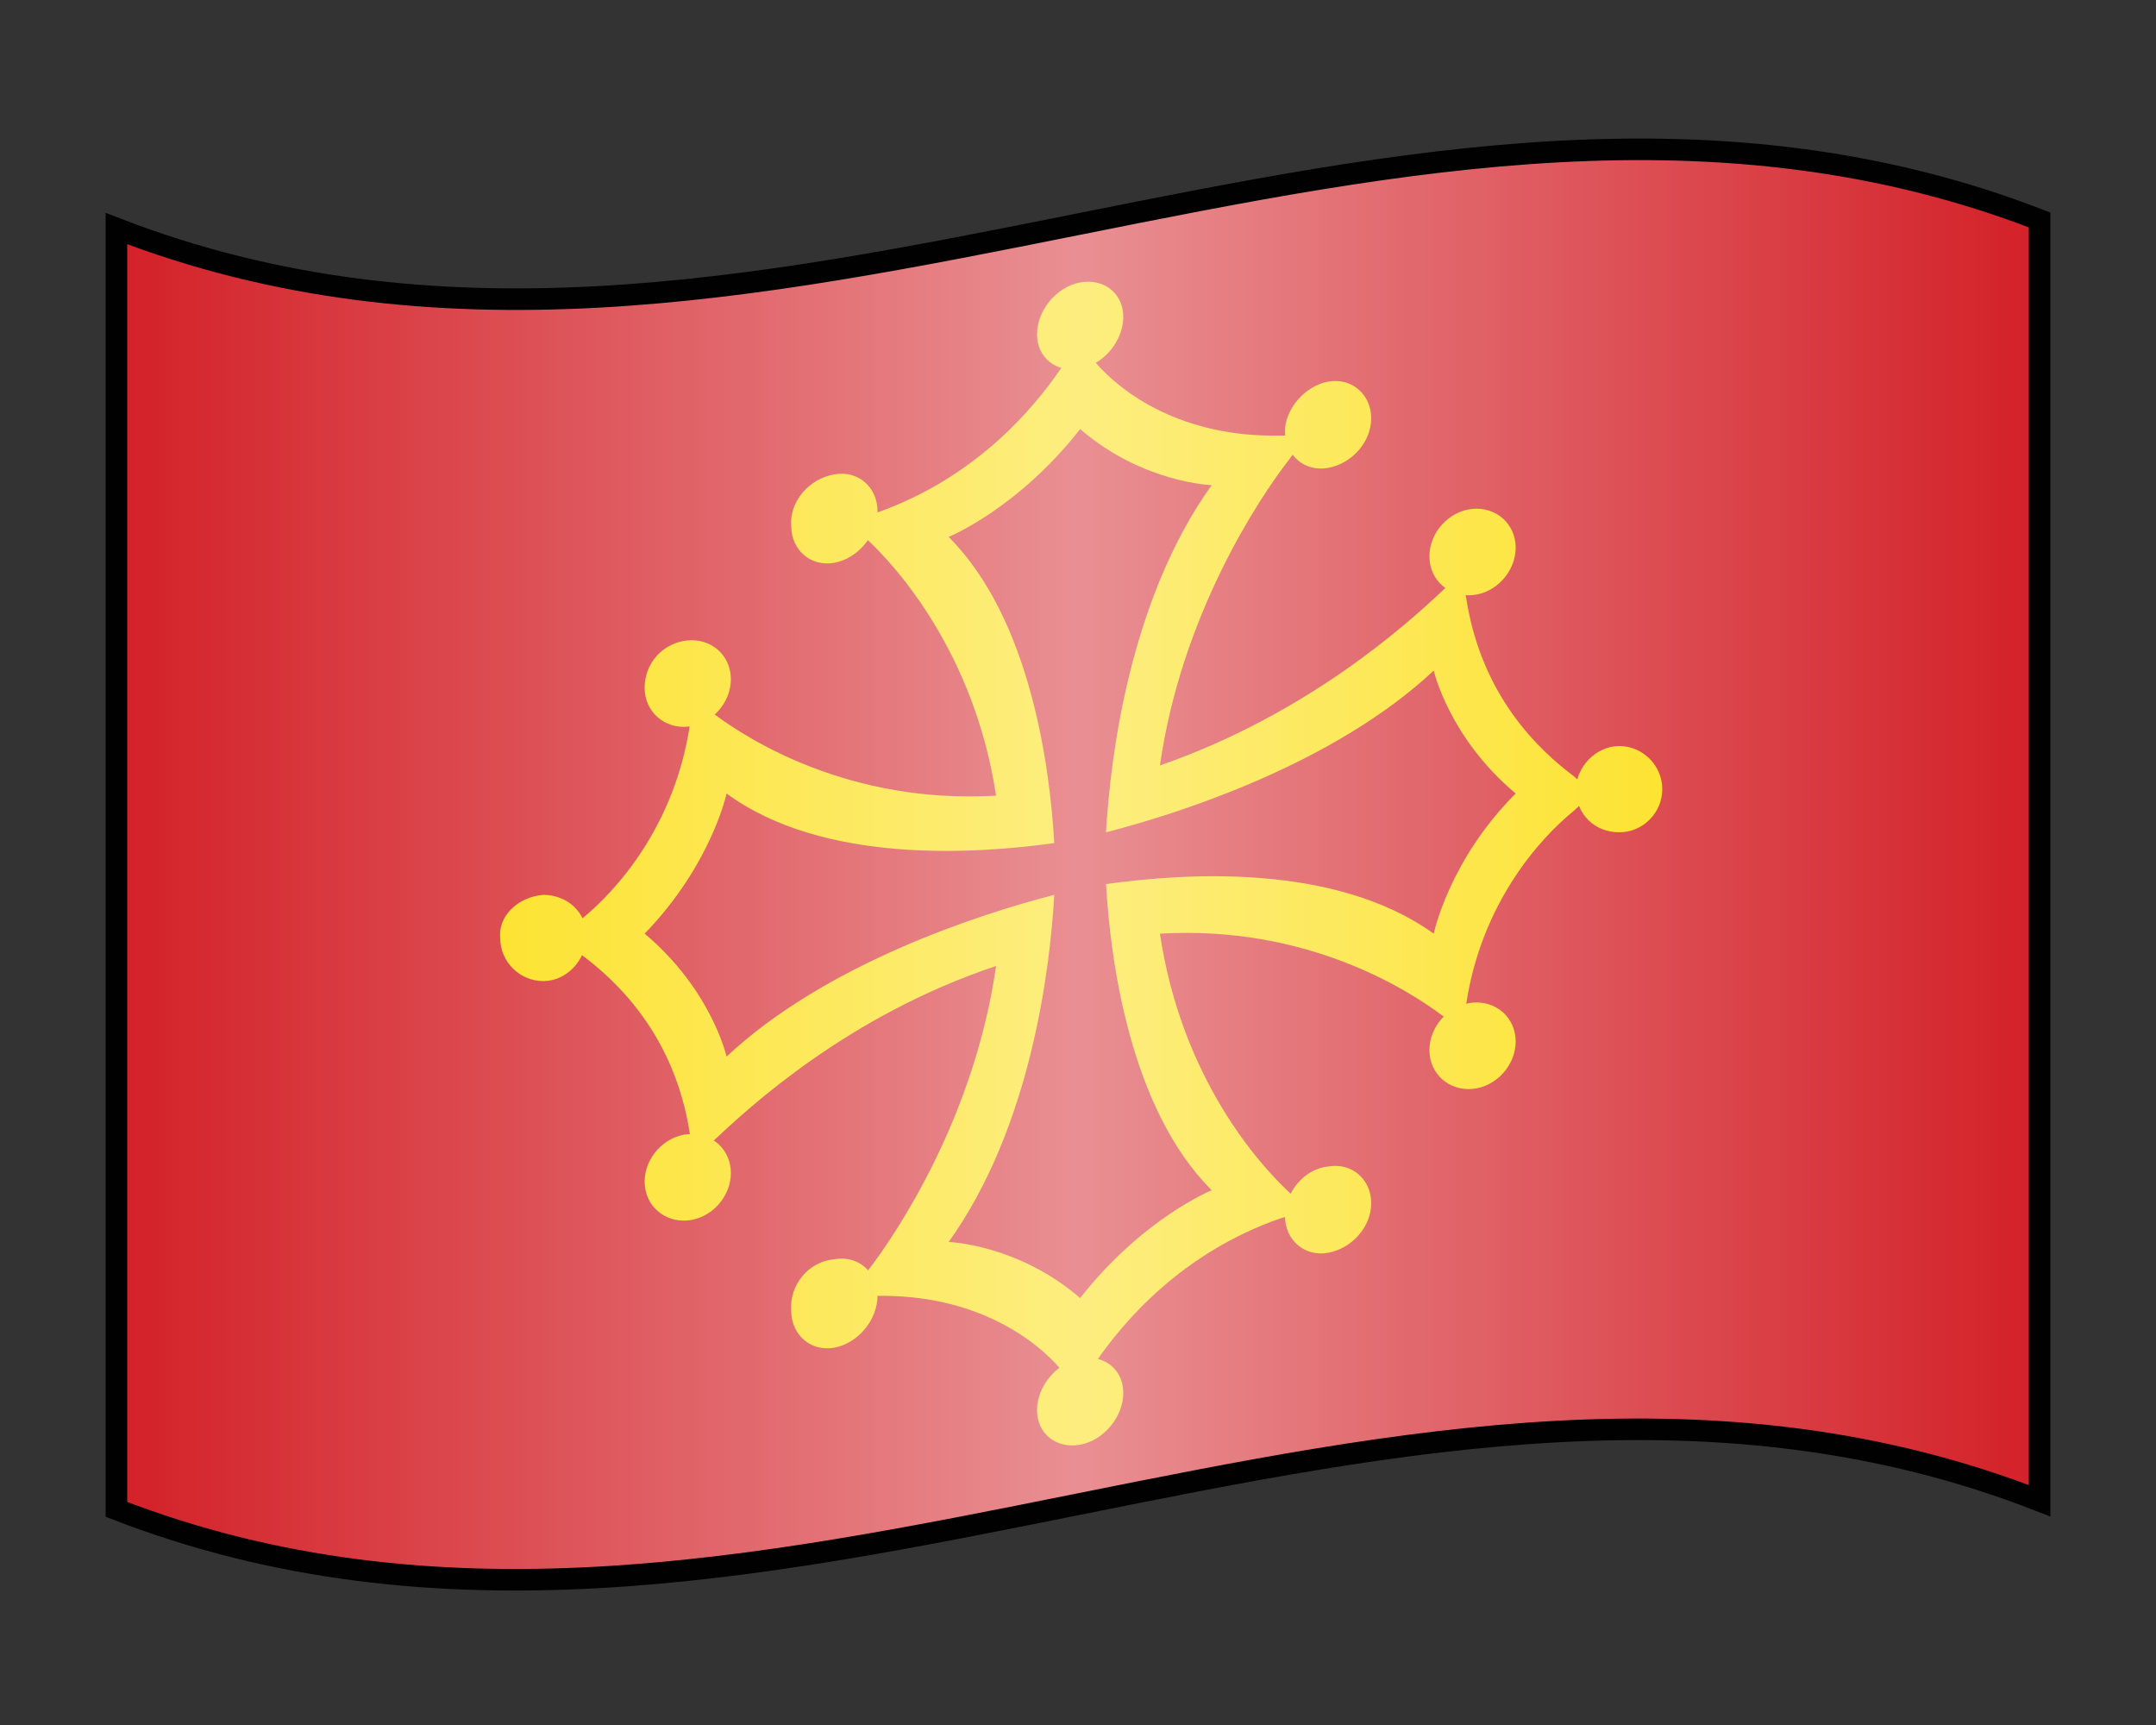
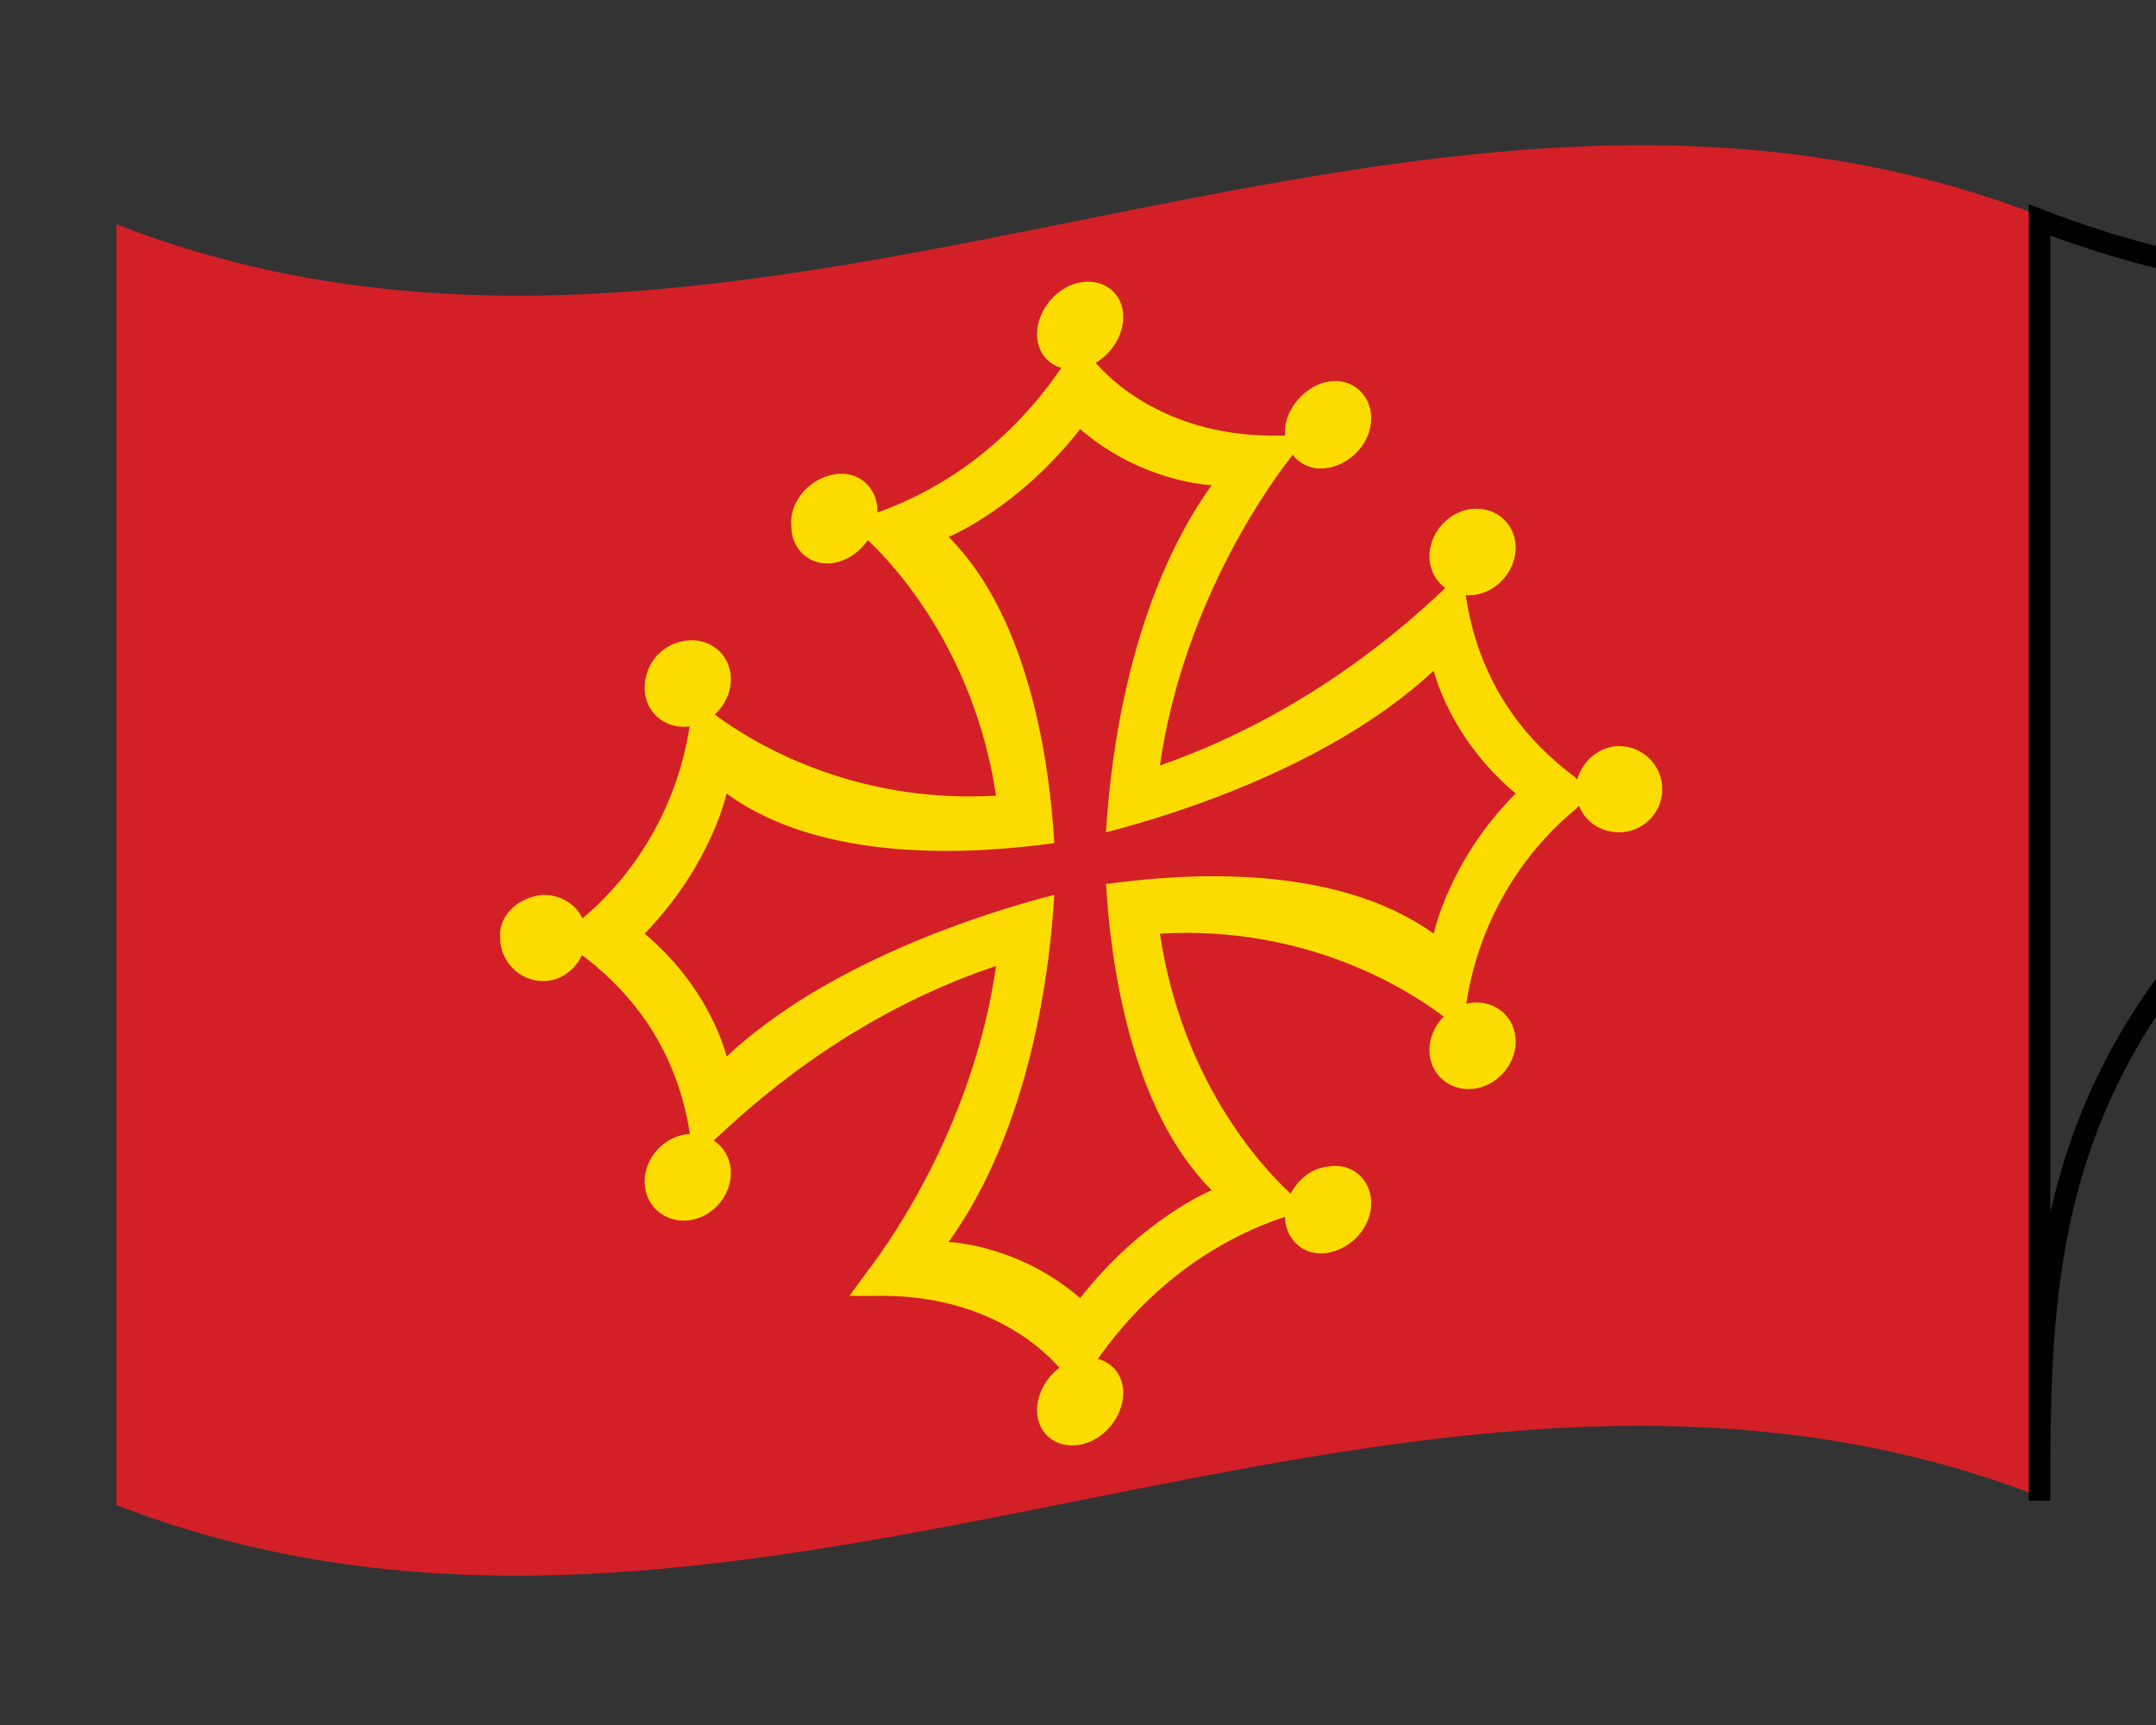
<svg xmlns="http://www.w3.org/2000/svg" version="1.1" id="Layer_1" x="0px" y="0px" viewBox="0 0 100 80" style="enable-background:new 0 0 100 80;" xml:space="preserve">
  <rect x="0" y="0" width="100" height="80" fill="#333333" stroke="none" />
  <style type="text/css">
	.st0{fill:#D32027;}
	.st1{fill:#FCDC00;}
	.st2{fill:url(#SVGID_1_);stroke:#010101;stroke-miterlimit:10;}
</style>
  <g>
    <g>
      <path class="st0" d="M5.4,10.4C35.1,22,64.9-1.5,94.6,10c0,19.8,0,39.6,0,59.4C64.9,57.9,35.1,81.3,5.4,69.8    C5.4,50,5.4,30.2,5.4,10.4z" />
      <path class="st1" d="M26,43.5c0.3,0.3,0.7,0.5,1,0.8c1.6,1.2,4.3,3.7,5,8.3c0.1,0.4,0.1,0.8,0.2,1.2c0.3-0.3,0.6-0.6,0.9-0.9    c1.6-1.5,6.2-5.8,13.1-8.1c-1,7-4.6,12.4-6,14.2c-0.3,0.4-0.5,0.7-0.8,1.1c0.4,0,0.8,0,1.2,0c4.6-0.1,7.4,2,8.6,3.4    c0.3,0.3,0.5,0.6,0.8,0.9c0.3-0.4,0.5-0.8,0.8-1.2c1.3-1.9,4-5.1,8.6-6.7c0.4-0.1,0.8-0.3,1.2-0.4c-0.3-0.3-0.5-0.5-0.8-0.8    c-1.4-1.3-5-5.3-6-12c6.8-0.4,11.5,2.6,13.1,3.8c0.3,0.2,0.6,0.5,0.9,0.7c0.1-0.4,0.1-0.8,0.2-1.2c0.7-4.7,3.4-7.7,5-9    c0.3-0.3,0.7-0.6,1-0.8c-0.3-0.3-0.7-0.5-1-0.8c-1.6-1.2-4.3-3.7-5-8.3c-0.1-0.4-0.1-0.8-0.2-1.2c-0.3,0.3-0.6,0.6-0.9,0.9    c-1.6,1.5-6.2,5.7-13.1,8.1c1-7,4.6-12.4,6-14.2c0.3-0.4,0.5-0.7,0.8-1.1c-0.4,0-0.8,0-1.2,0c-4.6,0.1-7.4-2-8.6-3.4    c-0.3-0.3-0.5-0.6-0.8-0.9c-0.3,0.4-0.5,0.8-0.8,1.2c-1.3,1.9-4,5.1-8.6,6.7c-0.4,0.1-0.8,0.3-1.2,0.4c0.3,0.3,0.5,0.5,0.8,0.8    c1.4,1.3,5,5.3,6,11.9c-6.8,0.4-11.5-2.6-13.1-3.8c-0.3-0.2-0.6-0.5-0.9-0.7c-0.1,0.4-0.1,0.8-0.2,1.2c-0.7,4.7-3.4,7.7-5,9    C26.7,43,26.3,43.3,26,43.5z M29.9,43.3c3.1-3.2,3.8-6.5,3.8-6.5c4.5,3.3,11.6,2.8,15.2,2.3c-0.2-3.5-1.1-10.4-4.9-14.2    c0,0,3.2-1.3,6.1-5c2.9,2.5,6.1,2.6,6.1,2.6c-3.8,5.3-4.7,12.6-4.9,16.1c3.5-0.9,10.6-3.2,15.2-7.5c0,0,0.7,3.1,3.8,5.7    c-3.1,3.1-3.8,6.5-3.8,6.5C61.9,40,54.9,40.5,51.3,41c0.2,3.5,1.1,10.4,4.9,14.2c0,0-3.2,1.3-6.1,5c-2.9-2.5-6.1-2.6-6.1-2.6    c3.8-5.3,4.7-12.6,4.9-16.1c-3.5,0.9-10.6,3.2-15.2,7.5C33.7,49,33,45.9,29.9,43.3z" />
      <path class="st1" d="M25.2,41.5c1.1,0,2,0.8,2,1.9c0,1.1-0.9,2.1-2,2.1c-1.1,0-2-0.9-2-2C23.1,42.5,24,41.6,25.2,41.5z" />
      <path class="st1" d="M31.9,29.7c1.1-0.1,2,0.7,2,1.8c0,1.1-0.9,2.1-2,2.2c-1.1,0.1-2-0.7-2-1.8C29.9,30.7,30.8,29.8,31.9,29.7z" />
      <path class="st1" d="M31.9,52.6c1.1-0.1,2,0.7,2,1.8c0,1.1-0.9,2.1-2,2.2c-1.1,0.1-2-0.7-2-1.8C29.9,53.7,30.8,52.7,31.9,52.6z" />
      <path class="st1" d="M38.7,22c1.1-0.2,2,0.6,2,1.7c0,1.1-0.9,2.2-2,2.4c-1.1,0.2-2-0.6-2-1.7C36.6,23.3,37.5,22.2,38.7,22z" />
-       <path class="st1" d="M38.7,58.4c1.1-0.2,2,0.6,2,1.7c0,1.1-0.9,2.2-2,2.4c-1.1,0.2-2-0.6-2-1.7C36.6,59.6,37.5,58.5,38.7,58.4z" />
      <path class="st1" d="M50.1,13.1c1.1-0.2,2,0.5,2,1.6c0,1.1-0.9,2.2-2,2.4c-1.1,0.2-2-0.5-2-1.6C48.1,14.4,49,13.3,50.1,13.1z" />
      <path class="st1" d="M50.1,63c1.1-0.2,2,0.5,2,1.6c0,1.1-0.9,2.2-2,2.4c-1.1,0.2-2-0.5-2-1.6C48.1,64.3,49,63.2,50.1,63z" />
      <path class="st1" d="M61.6,17.7c1.1-0.2,2,0.6,2,1.7c0,1.1-0.9,2.1-2,2.3c-1.1,0.2-2-0.6-2-1.7C59.6,19,60.5,17.9,61.6,17.7z" />
      <path class="st1" d="M61.6,54.1c1.1-0.2,2,0.6,2,1.7c0,1.1-0.9,2.1-2,2.3c-1.1,0.2-2-0.6-2-1.7C59.6,55.3,60.5,54.2,61.6,54.1z" />
      <path class="st1" d="M68.3,23.6c1.1-0.1,2,0.7,2,1.8c0,1.1-0.9,2.1-2,2.2c-1.1,0.1-2-0.7-2-1.8C66.3,24.7,67.2,23.7,68.3,23.6z" />
      <path class="st1" d="M68.3,46.5c1.1-0.1,2,0.7,2,1.8c0,1.1-0.9,2.1-2,2.2c-1.1,0.1-2-0.7-2-1.8C66.3,47.6,67.2,46.6,68.3,46.5z" />
      <path class="st1" d="M75.1,34.6c1.1,0,2,0.9,2,2c0,1.1-0.9,2-2,2c-1.1,0-2-0.8-2-2C73.1,35.6,74,34.6,75.1,34.6z" />
    </g>
    <linearGradient id="SVGID_1_" gradientUnits="userSpaceOnUse" x1="5.382" y1="40.085" x2="94.618" y2="40.085">
      <stop offset="0" style="stop-color:#FFFFFF;stop-opacity:0" />
      <stop offset="0.5" style="stop-color:#FFFFFF;stop-opacity:0.5" />
      <stop offset="1" style="stop-color:#FFFFFF;stop-opacity:0" />
    </linearGradient>
-     <path class="st2" d="M94.6,69.6C64.9,58,35.1,81.5,5.4,70c0-19.8,0-39.6,0-59.4c29.7,11.5,59.5-11.9,89.2-0.4   C94.6,30,94.6,49.8,94.6,69.6z" />
+     <path class="st2" d="M94.6,69.6c0-19.8,0-39.6,0-59.4c29.7,11.5,59.5-11.9,89.2-0.4   C94.6,30,94.6,49.8,94.6,69.6z" />
  </g>
</svg>